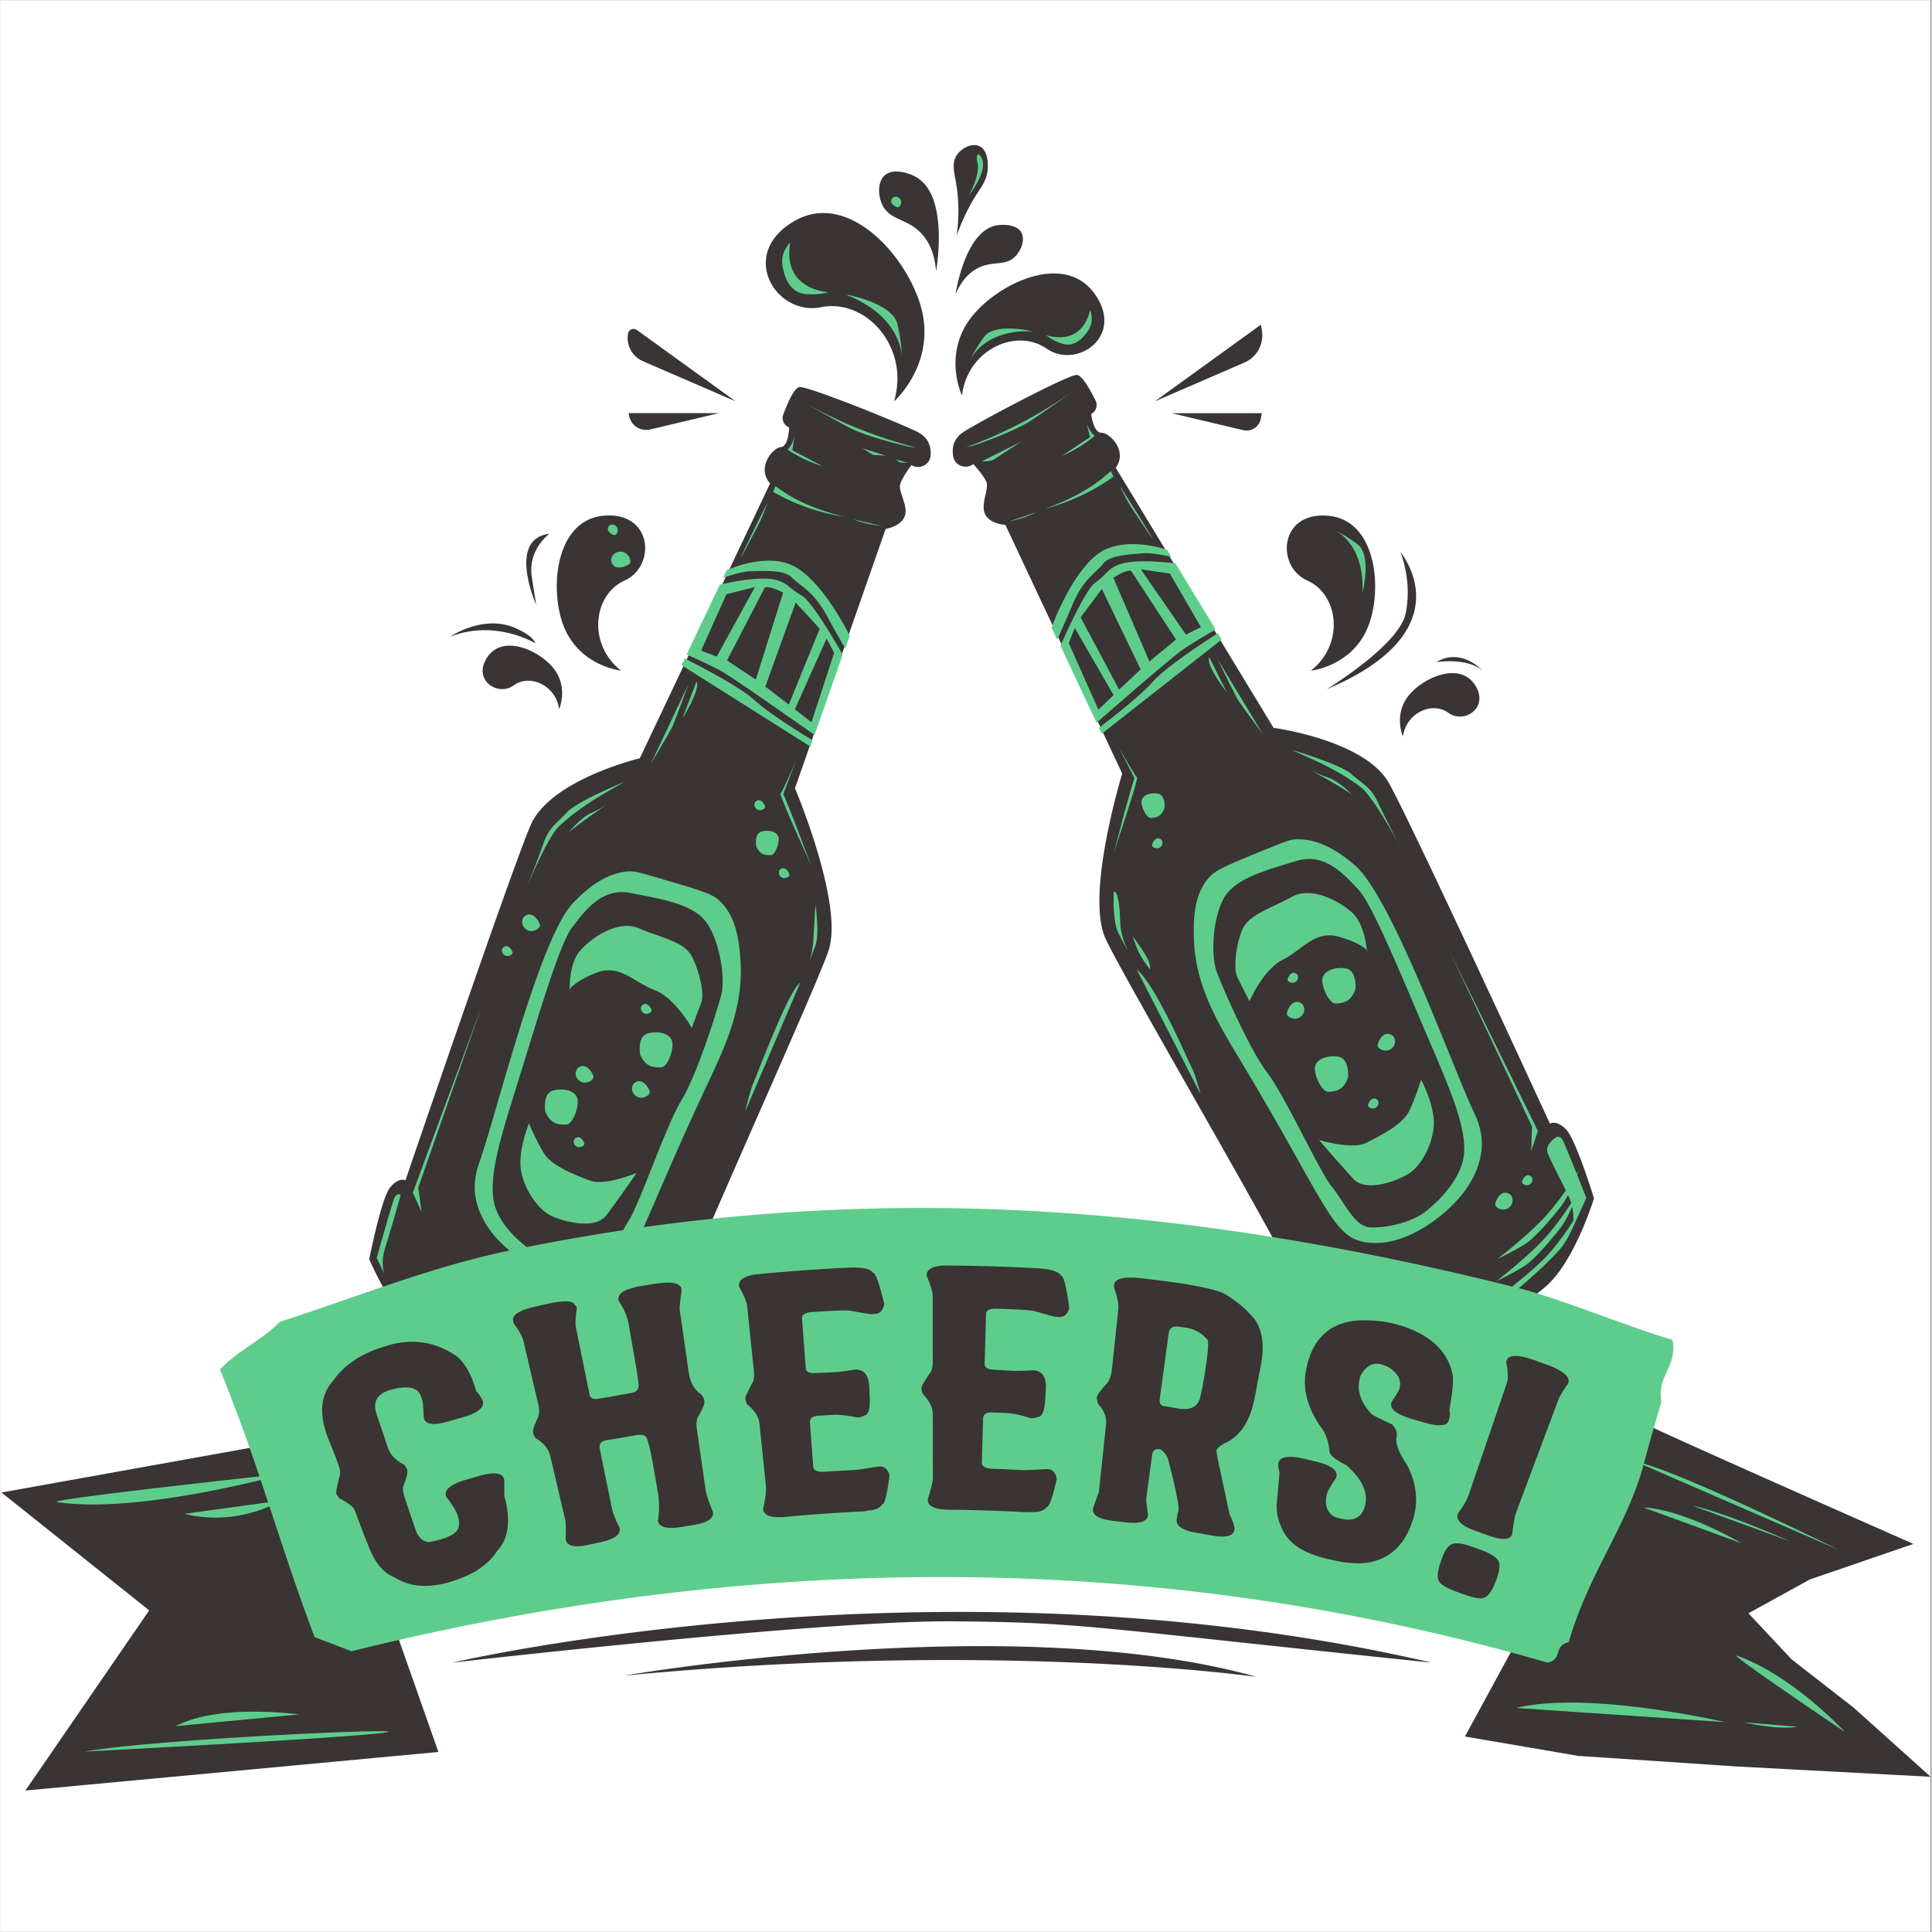
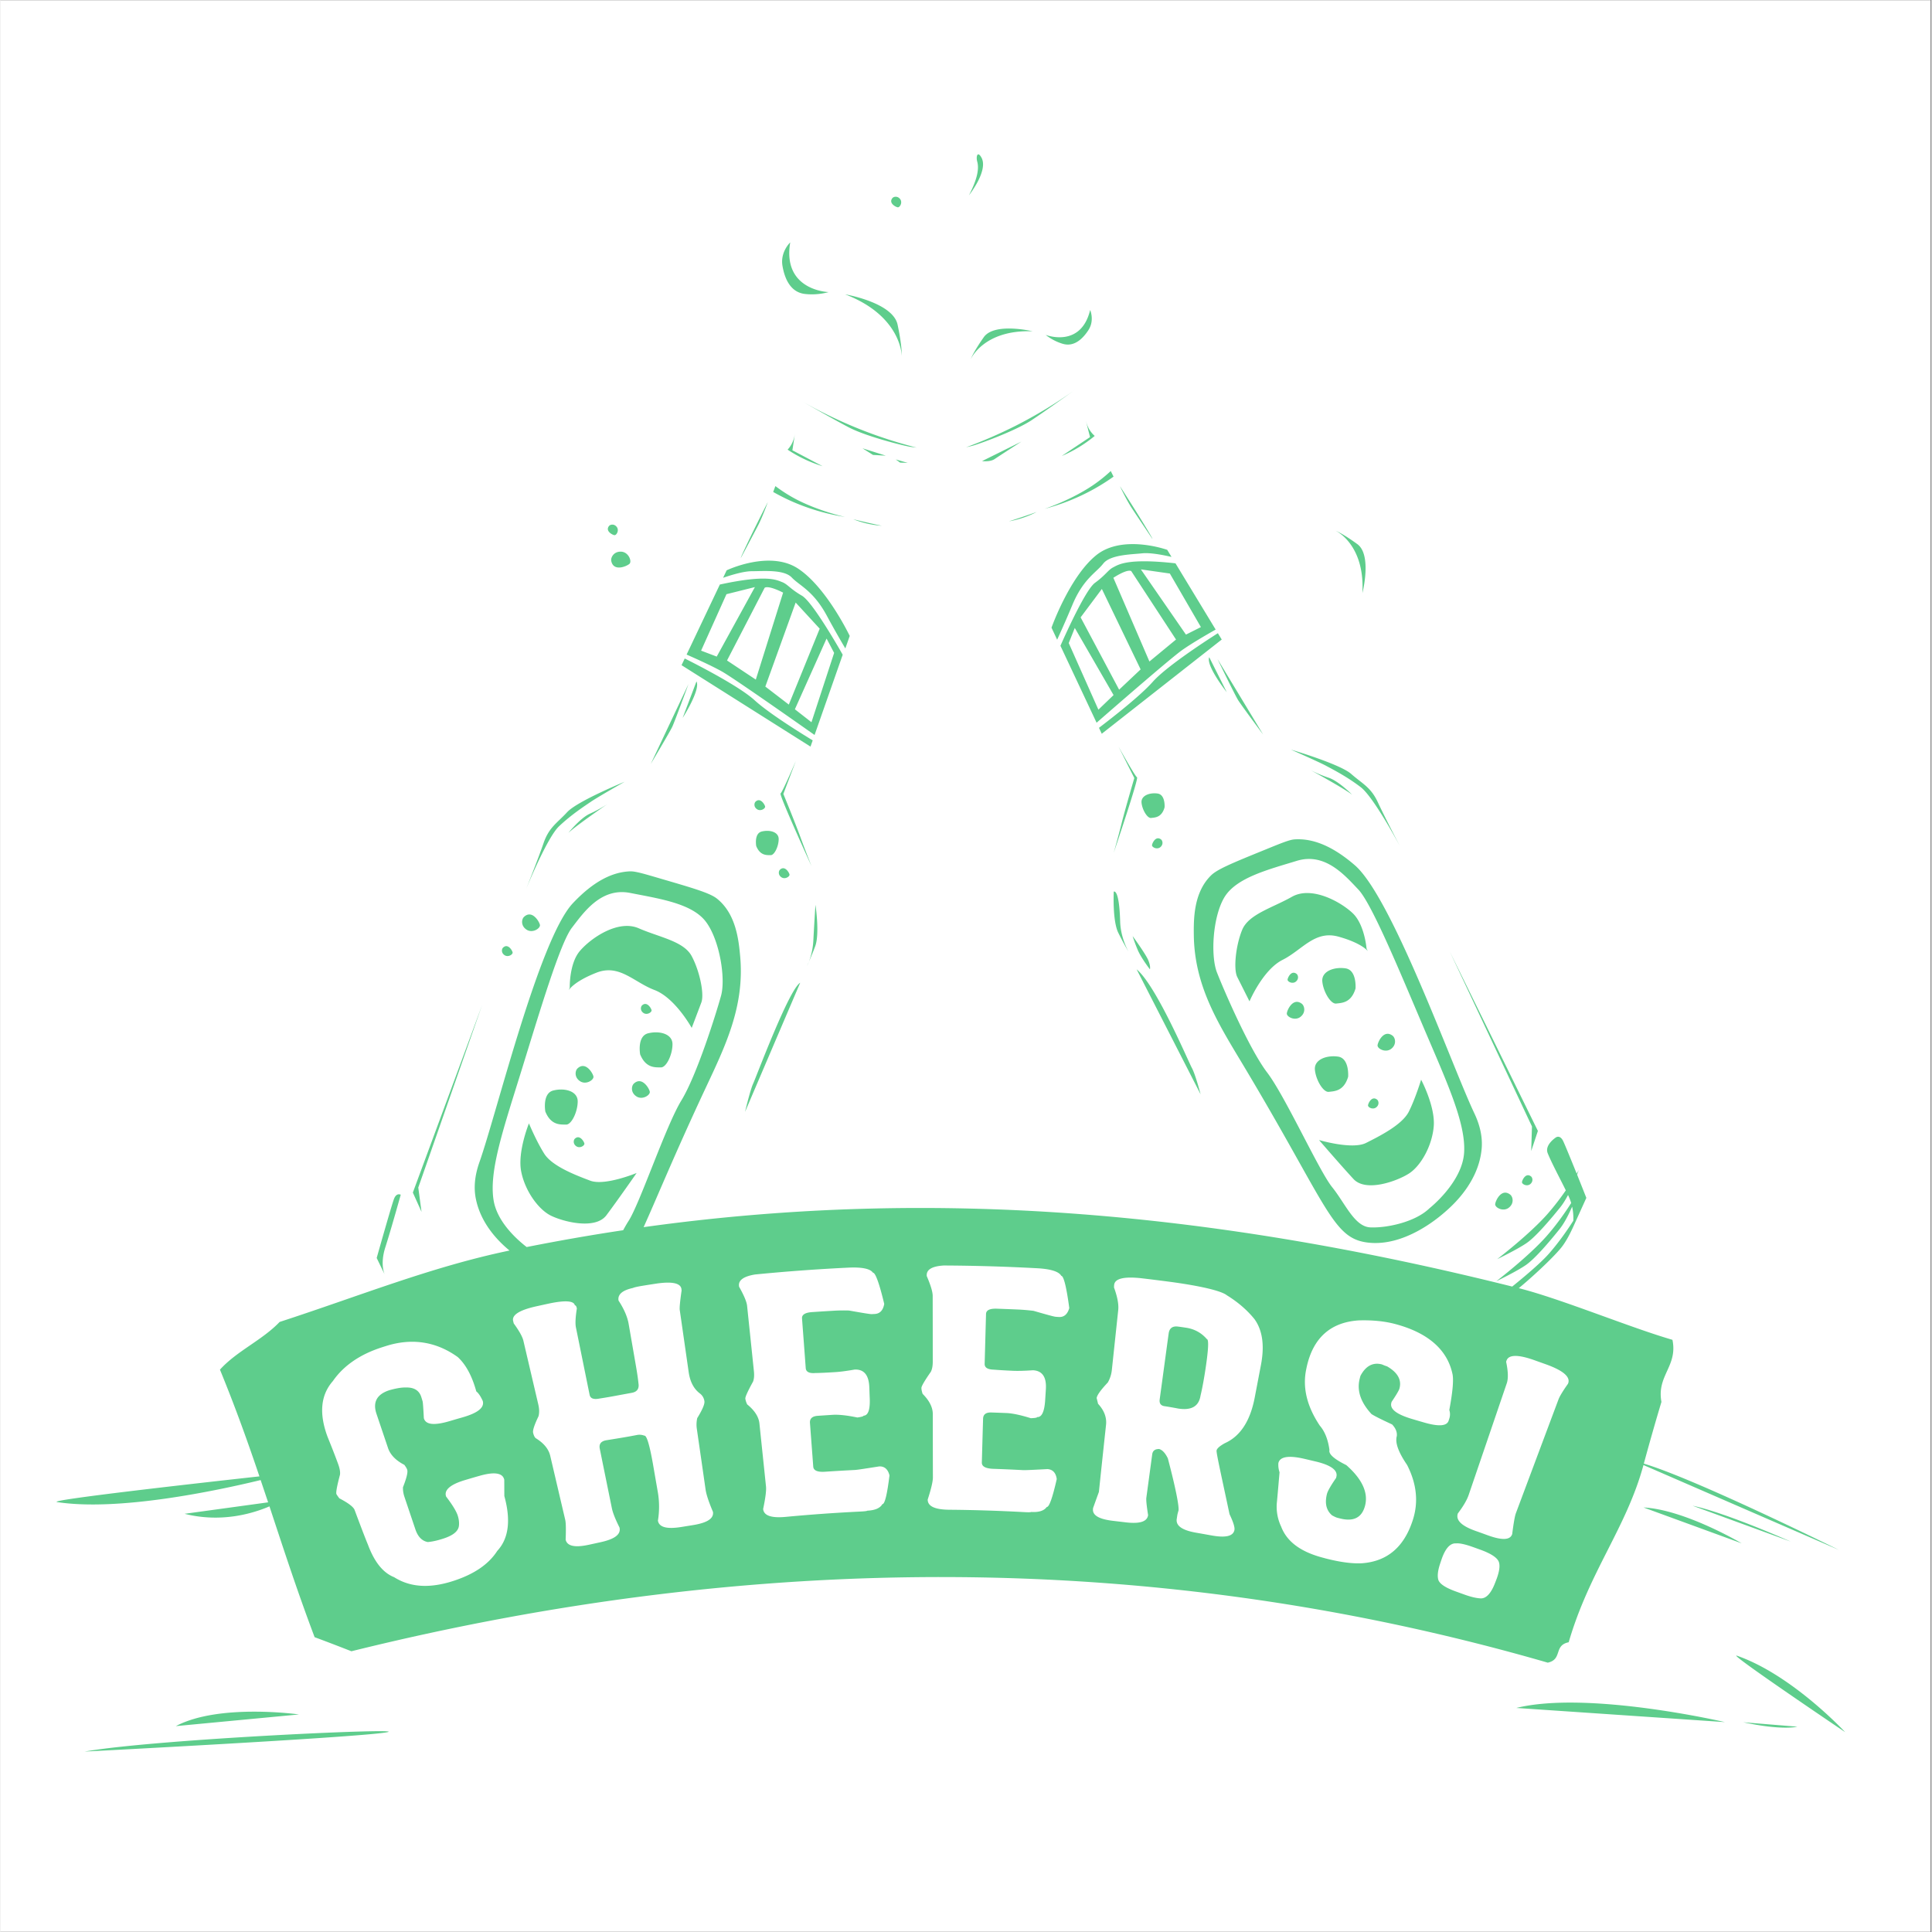
<svg xmlns="http://www.w3.org/2000/svg" width="300" viewBox="0 0 224.88 225" height="300" version="1.0">
  <rect x="0" y="0" width="224.88" height="225" fill="#808080" stroke="none" />
  <defs>
    <clipPath id="a">
      <path d="M0 .059h224.762v224.879H0zm0 0" />
    </clipPath>
    <clipPath id="b">
      <path d="M0 16.621h224.762v191.895H0zm0 0" />
    </clipPath>
  </defs>
  <g clip-path="url(#a)" fill="#fff">
    <path d="M0 .059h224.879v232.379H0zm0 0" />
    <path d="M0 .059h224.879V224.94H0zm0 0" />
    <path d="M0 .059h224.879V224.94H0zm0 0" />
-     <path d="M0 .059h224.879V224.94H0zm0 0" />
  </g>
  <g clip-path="url(#b)">
-     <path fill="#3a3434" d="M175.086 187.68s-73.488-14.59-106.68-2.98c-11.492 4.019-18.73 4.16-23.293 2.62l5.883 16.715-48.098 4.488 14.418-20.98L.113 173.816l36.086-6.484-1.441-9.414s4.105-2.156 11.863-4.73c-2.176-2.985-3.68-6.547-3.68-6.547s1.395-7.075 2.426-8.34c1.031-1.27 1.793-.84 1.793-.84s12.29-36.055 14.578-41.363c2.285-5.301 12.711-7.79 12.711-7.79l15.176-32.007c-1.613-1.813.281-4.133 1.242-4.23.953-.098.965-2.305.965-2.305a1.155 1.155 0 01-.676-1.477c.461-1.25 1.262-3.148 1.903-3.21.96-.099 10.55 3.726 13.601 5.16 1.445.683 1.742 1.82 1.656 2.827-.093 1.079-1.308 1.668-2.226 1.102h-.008c-.055.078-1.094 1.45-1.312 2.262-.227.836.988 2.492.53 3.699-.46 1.207-2.214 1.465-2.214 1.465L92.523 91.8s5.75 13.57 3.895 18.949c-1.316 3.82-10.32 23.742-15.137 35.066 9.492-1.058 20.301-1.558 32.324-1.043 14.606.625 26.836 2.02 36.832 3.676-3.605-7.246-19.652-34.62-21.738-39.113-2.394-5.152 1.934-19.246 1.934-19.246l-13.606-28.961s-1.77-.074-2.351-1.227c-.578-1.156.457-2.93.148-3.738-.3-.785-1.469-2.043-1.535-2.117h-.004c-.86.66-2.125.195-2.328-.863-.191-.993-.016-2.16 1.36-2.985 2.882-1.742 12.035-6.535 13-6.535.644 0 1.632 1.809 2.222 3.004a1.157 1.157 0 01-.52 1.539s.235 2.195 1.196 2.191c.965 0 3.086 2.114 1.664 4.082l18.379 30.286s10.625 1.406 13.445 6.449c2.817 5.043 18.742 39.648 18.742 39.648s.707-.504 1.864.649c1.156 1.156 3.265 8.047 3.265 8.047s-2.219 7.285-5.562 10.218c-1.215 1.067-3.332 2.575-5.692 4.063 7.618 2.285 11.254 4.086 11.254 4.086l-.672 17.648zM95.543 35.777c5.246-1.062 10.383 4.641 8.523 10.965 0 0 4.438-3.93 3.371-9.949-1.066-6.016-8.332-14.879-14.976-11.055-6.645 3.825-2.168 11.102 3.082 10.04zm11.707-8.582c.746.801 1.52 2.114 1.707 4.383.09-.527 1.48-8.77-2.32-10.953-.883-.504-2.703-1.063-3.66-.21-.84.741-.813 2.37-.258 3.483.914 1.82 2.863 1.504 4.531 3.297zm3.969 7.082c.746-1.742 1.707-2.566 2.508-3.004 1.785-.972 3.238-.203 4.433-1.398.735-.73 1.184-2.004.719-2.813-.531-.925-2.11-.964-2.942-.8-3.566.715-4.652 7.574-4.718 8.015zm.14-6.843c.801-2.27 1.727-3.91 2.465-5.036.473-.722 1.067-1.53 1.145-2.734.02-.273.14-2.117-.961-2.637-.883-.418-2.106.223-2.649 1.051-.605.922-.293 1.992-.078 3.203.246 1.41.43 3.473.078 6.153zm33.368 22.664a1.683 1.683 0 002.046-1.34l.118-.64h-10.5zM112.62 37.563c-2.715 4.156-.648 8.507-.648 8.507.62-5.316 6.273-7.941 9.851-5.472 3.582 2.468 9.242-1.535 5.5-6.516-3.746-4.977-11.988-.672-14.703 3.48zm34.277.902l-.109-.656-12.355 8.933 10.437-4.52a3.454 3.454 0 002.027-3.757zm-72.085 3.597l10.804 4.68-11.496-8.304a.661.661 0 00-1.043.425 2.952 2.952 0 001.734 3.2zm-1.602 6.364a2.01 2.01 0 002.441 1.59l8.004-1.899h-10.5zM215.836 198.89l-7.242-5.641-5.031-5.367 7.156-3.938 12.058-4.14s-32.172-14.184-32.164-14.438l-20.07 36.867 13.203 2.258 18.36 1.227 22.675 1.207zm-163.23-5.258s56.898-13.293 114.07 0c-40.735-4.23-40.684-4.692-55.906-4.813-15.223-.125-58.165 4.813-58.165 4.813zm20.007 1.512s45.297-7.825 73.688.148c0 0-30.125-4.32-73.688-.148zM62.285 74.918s-.125-.754-2.129-1.691c-3.87-1.817-7.8.933-7.8.933 5.25-2.094 9.93.758 9.93.758zm92.2 5.336c16.269-6.887 8.538-15.965 8.538-15.965s1.41 3.25.622 7.14c-.645 3.165-6.848 7.36-9.16 8.825zM61.878 67.219c-.508-3.207 2.043-5.059 2.043-5.059-4.953.617-1.54 8.27-1.54 8.27l-.503-3.211zm110.648 10.808s-2.441-2.656-5.312-.91c.004 0 3.387-.57 5.312.91zm-20.343-10.422c3.699 1.657 4.347 7.43.421 10.5 0 0 4.465-.46 6.45-4.636 1.992-4.176 1.414-12.828-4.356-13.395-5.777-.578-6.215 5.871-2.515 7.531zm11.609 13.668c-1.5 2.165-.469 4.5-.469 4.5.406-2.804 3.438-4.117 5.297-2.757 1.86 1.359 4.918-.68 3.008-3.371-1.914-2.692-6.34-.536-7.836 1.628zM72.27 78.102c-3.926-3.067-3.274-8.844.421-10.5 3.7-1.66 3.262-8.11-2.515-7.536-5.774.57-6.344 9.22-4.356 13.395 1.985 4.176 6.45 4.64 6.45 4.64zm-15.516-1.653c-1.91 2.696 1.148 4.73 3.008 3.371 1.86-1.36 4.894-.05 5.297 2.758 0 0 1.03-2.336-.47-4.5-1.495-2.164-5.921-4.32-7.835-1.629zm0 0" />
-   </g>
+     </g>
  <path fill="#5ecd8c" d="M114.309 53.7l4.582-2.27s-2.586 1.672-3.114 2.03c-.527.36-1.468.24-1.468.24zm22.527 11.905l4.68 7.715c-1.11.625-2.875 1.657-3.93 2.407-1.297.925-7.54 6.347-9.938 8.441l-4.21-8.961c.804-1.82 2.976-6.562 4.019-7.328 1.297-.95 1.516-1.5 2.145-1.817.593-.3 1.625-1.085 7.234-.457zm-7.211 15.344l-4.516-7.82-.703 1.762 3.453 7.757zm3.152-2.992l-4.515-9.367-2.473 3.308 4.484 8.422zm4.121-3.477l-5.218-7.976c-.532-.25-2.078.785-2.078.785l4.199 9.75zm-.718-7.687l-3.375-.484 5.25 7.597 1.742-.875zm-15.508-7.168a97.717 97.717 0 01-3.234 1.09 11.371 11.371 0 003.234-1.09zm-20.29-7.418l1.227.773 1.489.086zm6.356-.066a53.504 53.504 0 01-5.976-1.891 53.804 53.804 0 01-7.41-3.508s3.78 2.168 5.476 3.047c2.07 1.074 6.55 2.18 7.223 2.262.597.07.672.082.687.09zm20.825 12.554c-3.083 2.528-5.165 8.403-5.165 8.403l.657 1.402c.351-.766.976-2.14 1.77-4.043 1.273-3.055 2.78-3.766 3.59-4.812.808-1.043 3.206-1.067 4.562-1.207.957-.098 2.55.222 3.398.421l-.5-.824c-.004-.004-5.238-1.875-8.313.66zm-21.91-10.789l-1.391-.398.504.367zm14.546-15.324s-4.457-1.07-5.691.691c-1.235 1.758-1.516 2.559-1.516 2.559s1.492-3.465 7.207-3.25zm13.992 40.82c-1.433 1.618-4.617 4.106-6.265 5.36l.324.691 13.973-10.973-.45-.738c-1.898 1.211-6.07 3.961-7.582 5.66zm-.093-16.718s.218.312-.23-.461c-1.15-1.973-3.505-5.614-3.505-5.614s.739 1.59 1.426 2.63c1.149 1.73 2.48 3.699 2.309 3.445zm-19.86-44.332c-.457-.829-.656-.118-.488.476.273.98-.145 2.332-.965 3.914 0 0 2.3-2.879 1.453-4.39zm12.461 20.09c.735-1.133.2-2.34.2-2.34-1.087 4.5-5.18 2.898-5.18 2.898s.847.723 2.047 1.055c1.203.328 2.195-.477 2.933-1.614zm-6.64 10.507c1.59-1.047 5.132-3.594 5.132-3.594a54.048 54.048 0 01-7.011 4.25 54.516 54.516 0 01-5.754 2.493c.008-.004.082-.024.676-.16.66-.153 5.007-1.711 6.957-2.989zm6.351.067c-.004 0 .082.355.477 1.886-1.098.735-2.2 1.47-3.301 2.203a15.607 15.607 0 003.844-2.336 3.203 3.203 0 01-.633-.765c-.297-.508-.383-.988-.387-.988zm-4.824 10.246a24.975 24.975 0 005.809-2.34c.82-.461 1.562-.938 2.23-1.414-.11-.215-.219-.434-.328-.653a17.304 17.304 0 01-2.137 1.7c-2.57 1.722-5.574 2.707-5.574 2.707zm33.105 67.894c.637-.078 1.75-.058 2.254-1.754 0 0 .172-2.16-1.18-2.351-1.35-.188-2.812.355-2.69 1.547.116 1.195.984 2.636 1.616 2.558zm-20.586-28.73c-.02.242.567.55.958.242.39-.313.273-.766.093-.906-.613-.469-1.031.422-1.05.664zm-.246 14.46s.11-.32-.18-1.034c-.284-.715-1.831-2.836-1.831-2.836s.191.664.593 1.617c.403.949 1.418 2.254 1.418 2.254zm.895-20.472c-.938-.133-1.95.246-1.871 1.07.082.829.68 1.832 1.12 1.774.442-.055 1.22-.04 1.56-1.219.007.004.125-1.492-.81-1.625zm4.004 31.98c-.403-.718-4.153-9.628-6.446-11.507l7.45 14.554c0-.007-.61-2.328-1.004-3.046zm11.047-6.378c-.04.402.945.921 1.593.402.657-.52.457-1.285.153-1.52-1.016-.777-1.711.711-1.746 1.118zm28.46 16.03l.778-2.339-10.258-20.883 9.567 20.364zm-48.617-30.206s-.171 3.398.536 4.808c.707 1.415 1.18 2.18 1.18 2.18s-.915-1.586-.97-3.484c-.109-3.938-.746-3.504-.746-3.504zm47.543 33.824c-.023.242.567.55.957.242.387-.312.274-.765.09-.906-.605-.465-1.023.422-1.047.664zm-26.343-23.34c.39-.312.273-.765.093-.906-.609-.469-1.027.422-1.05.664-.024.242.566.55.957.242zm23.222 25.91c-.039.407.946.926 1.594.407.656-.52.457-1.286.152-1.52-1.015-.785-1.71.707-1.746 1.113zm-41.71-49.71c-.231-.102-2.16-3.583-2.16-3.583l1.843 3.668s-.996 3.364-1.496 5.332c-.457 1.82-.906 3.38-.906 3.38s2.945-8.696 2.718-8.798zM99.308 60.472a11.15 11.15 0 003.328.757c-.516-.105-1.035-.222-1.563-.34-.601-.14-1.187-.277-1.765-.417zm42.933 19.007l-1.476-2.94c-.403.995 2.039 4.07 2.039 4.07s-.274-.547-.563-1.13zm7.07 32.305c2.305-1.164 3.747-3.476 6.516-2.7 2.774.774 3.406 1.685 3.406 1.685l-.144-.286s-.215-2.78-1.594-4.113c-1.383-1.328-4.793-3.234-7.098-1.93-2.308 1.305-5.05 2.032-5.796 3.856-.747 1.82-1.032 4.57-.567 5.492l1.422 2.828s1.547-3.672 3.856-4.832zm-4.71 12.055c-2.801-4.668-5.563-9.035-5.63-14.953-.023-1.918-.011-4.961 2.008-6.938.73-.719 2.508-1.449 6.016-2.879 2.055-.836 3.094-1.28 3.73-1.316 2.067-.129 4.352.726 6.997 3.012 4.34 3.75 11.359 23.5 13.91 28.87.742 1.56.969 2.93.86 4.16-.356 3.872-3.31 6.532-4.345 7.419-.742.637-4.668 4.004-8.91 3.496-4.156-.492-4.66-4.242-14.636-20.871zm-2.938-10.594c.754 1.938 3.742 8.89 5.852 11.664 2.109 2.77 6.027 11.43 7.558 13.336 1.535 1.902 2.606 4.613 4.453 4.695 1.852.086 5.211-.59 6.899-2.234 0 0 3.832-3.012 4.027-6.508.2-3.496-2.09-8.347-4.875-14.902-2.785-6.55-5.914-14.09-7.445-15.703-1.54-1.614-3.852-4.356-7.168-3.34-3.32 1.02-7.04 1.95-8.426 4.234-1.375 2.285-1.625 6.82-.875 8.758zm16.941-44.176s1.145-4.437-.593-5.703c-1.742-1.265-2.532-1.562-2.532-1.562s3.434 1.554 3.125 7.265zm-.183 22.614c1.531 1.183 4.558 6.87 4.558 6.87s-1.742-3.32-2.566-5.1c-.824-1.79-1.809-2.169-3.113-3.321-1.301-1.153-7.024-2.832-7.024-2.832s3.246 1.426 4.11 1.89c.863.465 2.504 1.309 4.035 2.493zm-4.867 41.086s2.55 2.96 4.015 4.542c1.465 1.579 5.121.223 6.473-.652 1.348-.87 2.68-3.18 2.871-5.492.191-2.313-1.469-5.426-1.469-5.426s-.652 2.156-1.422 3.7c-.765 1.542-3.382 2.855-4.996 3.667-1.613.809-5.472-.34-5.472-.34zm-9.442-51.262c.371.605 2.934 4.043 2.934 4.043l-5.317-8.801s2.012 4.148 2.383 4.758zm11.442 35.367c.636-.078 1.75-.059 2.25-1.754 0 0 .172-2.16-1.176-2.348-1.352-.191-2.813.352-2.691 1.547.117 1.192.984 2.637 1.617 2.555zm4.664 12.086c.39-.309.273-.766.094-.902-.61-.47-1.028.421-1.051.664-.024.246.566.55.957.238zm1.754-6.824c.656-.52.453-1.285.152-1.516-1.02-.781-1.715.707-1.754 1.113-.035.403.95.922 1.602.403zM152.55 89.68s3.64 1.976 4.851 2.86c0 0-1.562-1.58-2.718-1.962-1.157-.379-2.133-.898-2.133-.898zM73.754 126.2c-.277.26-.395 1.038.312 1.491.704.45 1.63-.168 1.547-.562-.078-.395-.922-1.813-1.86-.93zm-53.336 74.823l14.34-1.359s-9.285-1.316-14.34 1.36zm55.008-80.687c-1.324.328-.934 2.457-.934 2.457.668 1.633 1.778 1.504 2.418 1.516.64.015 1.356-1.512 1.348-2.711-.004-1.196-1.512-1.586-2.832-1.262zm.394-2.691c-.047-.239-.554-1.082-1.11-.555-.167.16-.237.62.185.89.418.266.972-.101.925-.335zm-6.422-4.364c2.676-1.05 4.348 1.102 6.766 2.016 2.41.918 4.332 4.414 4.332 4.414s.758-1.992 1.121-2.961c.367-.965-.191-3.668-1.125-5.402-.933-1.739-3.73-2.18-6.164-3.239-2.43-1.058-5.625 1.18-6.863 2.649-1.242 1.46-1.172 4.254-1.172 4.254l-.113.3c.004-.003.535-.976 3.218-2.03zm-3.257-16.297c1.117-1 4.539-3.34 4.539-3.34s-.926.618-2.035 1.114c-1.114.496-2.504 2.226-2.504 2.226zm-7.43 14.262c.426.27.977-.098.926-.336-.051-.238-.555-1.082-1.11-.55-.168.152-.238.617.184.886zm2.559-2.973c.703.45 1.628-.168 1.55-.562-.082-.398-.925-1.809-1.855-.93-.281.262-.403 1.035.305 1.492zm-12.618 30.028l7.43-21.242-8.062 21.828 1.011 2.246zm-3.84 6.969c.649-2.012 1.797-6.133 1.797-6.133s-.492-.282-.785.488c-.293.766-2.015 6.879-2.015 6.879l.93 1.918c.007.004-.571-1.137.074-3.152zM9.794 203.988s31.082-1.605 35.055-2.222c3.984-.621-26.653.738-35.055 2.222zm192.977-24.254s-6.59-3.918-11.426-4.175zm-26.239 19.172l24.29 1.649s-15.915-3.707-24.29-1.649zm25.692-6.082c-1.258-.437 12.601 8.899 12.601 8.899s-6.176-6.672-12.601-8.899zm7.03 8.266l-6.292-.516c4.61.988 6.293.516 6.293.516zm-12.194-25.735l11.425 4.176s-7.472-3.34-11.425-4.176zM65.867 130.97c.64.015 1.356-1.516 1.352-2.711-.008-1.2-1.52-1.59-2.836-1.262-1.317.324-.934 2.453-.934 2.453.668 1.64 1.778 1.504 2.418 1.52zm1.02 1.644c-.164.157-.235.621.187.89.422.27.973-.097.922-.335-.05-.234-.55-1.082-1.11-.555zm-2.832 8.938c1.433.726 5.207 1.703 6.504-.02 1.293-1.719 3.523-4.926 3.523-4.926s-3.71 1.536-5.402.895c-1.696-.64-4.426-1.68-5.352-3.133-.922-1.453-1.789-3.539-1.789-3.539s-1.332 3.274-.91 5.555c.43 2.281 1.992 4.437 3.426 5.168zm4.996-16.192c-.078-.398-.926-1.808-1.856-.93-.28.262-.394 1.044.309 1.493.703.453 1.625-.164 1.547-.563zm2.074-60.043c.25 1.309 1.816.63 2.125.344.305-.289-.098-1.367-.965-1.414-.863-.043-1.234.68-1.16 1.07zm12.93 12.907c-1.121-.637-2.985-1.477-4.153-1.993l3.871-8.156c5.512-1.199 6.614-.523 7.243-.289.656.25.925.781 2.312 1.586 1.121.649 3.766 5.14 4.754 6.875l-3.277 9.348c-2.602-1.832-9.364-6.578-10.75-7.371zm12.148-3.86l-3.691 8.239 1.93 1.507 2.64-8.074zm-3.601-4.191l-3.532 9.785 2.735 2.098 3.597-8.84zm-7.993 6.746l3.352 2.227 3.18-10.13s-1.649-.87-2.149-.566zm-1.199-.453l4.445-8.094-3.312.828-2.953 6.574zm8.742-9.207c.907.957 2.485 1.508 4.063 4.414a109.848 109.848 0 002.172 3.844l.511-1.457s-2.68-5.633-6-7.832c-3.324-2.207-8.332.191-8.332.191l-.414.871c.825-.285 2.371-.77 3.336-.766 1.364-.003 3.754-.226 4.664.735zm-4.14 31.277c.465 1.133 1.234 1.047 1.675 1.055.446.012.942-1.047.938-1.88-.004-.831-1.055-1.1-1.969-.874-.918.223-.644 1.7-.644 1.7zm-1.75-33.64c-.14.273.98-1.82 1.945-3.668.574-1.106 1.152-2.758 1.152-2.758s-1.972 3.863-2.91 5.941c-.37.813-.187.485-.187.485zm1.672 28.464c-.168.16-.239.621.183.891.426.27.977-.098.926-.332-.05-.238-.555-1.086-1.11-.559zm5.675-59.136c1.516.203 2.829-.207 2.829-.207s-5.415-.16-4.47-5.786c0 0-1.187 1.11-.898 2.75.282 1.641 1.02 3.036 2.54 3.243zm4.754 25.98s-3.093-.668-5.824-2.121a17.513 17.513 0 01-2.297-1.473l-.258.684c.715.402 1.5.805 2.36 1.176a24.713 24.713 0 006.02 1.734zm6.13-36.062c.241.03.577-.54.288-.942-.293-.406-.754-.312-.902-.14-.496.59.375 1.05.613 1.082zm.464 17.3s.063-1.039-.484-3.632c-.547-2.59-6.11-3.532-6.11-3.532 6.575 2.52 6.594 7.164 6.594 7.164zm-18.25 88.047l6.422-15.035c-1.305.754-5.125 10.984-5.473 11.734-.347.747-.949 3.301-.949 3.301zm-7.27-45.87s2.118-3.305 1.614-4.259c0 0-.934 2.477-1.168 3.079-.227.605-.445 1.18-.445 1.18zm-10.648 9.73c.816-.555 3.898-2.305 3.898-2.305s-5.519 2.258-6.695 3.539c-1.18 1.281-2.12 1.762-2.754 3.621-.636 1.856-2.031 5.34-2.031 5.34s2.43-5.973 3.828-7.305c1.403-1.332 2.942-2.34 3.754-2.89zm25.797-7.125c-1.766-1.078-5.188-3.227-6.777-4.684-1.68-1.531-6.106-3.84-8.125-4.852l-.371.778 15.019 9.484zM71.492 62.324c.238.035.578-.539.285-.941-.293-.403-.75-.313-.898-.14-.496.585.375 1.05.613 1.081zm8.625 17.348l-4.39 9.297s2.199-3.68 2.503-4.324c.305-.645 1.887-4.973 1.887-4.973zM93.2 97.609c-.695-1.906-2.031-5.148-2.031-5.148l1.453-3.836s-1.566 3.652-1.777 3.777c-.215.125 3.605 8.47 3.605 8.47s-.605-1.5-1.25-3.263zm-1.316 4.23c-.047-.237-.555-1.081-1.11-.554-.168.16-.238.621.184.89.418.27.973-.097.926-.335zm2.031 10.665s.102-.184.23-.516l-.23.516zm-1.406-61.996c-.004 0-.035.488-.29 1.031-.171.371-.382.64-.554.828a15.602 15.602 0 004.07 1.926l-3.515-1.852c.246-1.566.293-1.933.289-1.933zm2.398 54.867s-.144 2.203-.242 4.102a8.333 8.333 0 01-.512 2.511c.168-.386.422-.984.72-1.773.554-1.477.034-4.84.034-4.84zm45.586 50.582c-.64-.746-1.472-1.2-2.484-1.34a31.6 31.6 0 00-.848-.12c-.664-.095-1.039.179-1.12.812-.352 2.55-.692 5.105-1.044 7.66-.062.472.133.738.578.797.332.047.875.14 1.617.28 1.508.224 2.364-.269 2.559-1.5.172-.71.344-1.616.52-2.718.398-2.543.472-3.832.222-3.871zm39.7 37.676c-45.852-13.266-92.758-12.867-139.329-1.328a243.088 243.088 0 00-4.285-1.64c-2.09-5.548-3.66-10.407-5.258-15.235-1.898.816-5.593 1.949-9.883.867l9.727-1.336c-.289-.863-.578-1.727-.871-2.594-5.328 1.29-16.582 3.649-23.688 2.567-1.386-.207 16.2-2.188 23.547-2.996-1.332-3.942-2.765-7.965-4.597-12.43 1.968-2.18 4.906-3.414 6.949-5.555 9.418-3.062 17.703-6.433 26.773-8.316-1.414-1.168-3.367-3.2-3.93-6.07-.234-1.212-.148-2.598.43-4.231 1.985-5.602 6.946-25.969 10.875-30.145 2.399-2.546 4.582-3.632 6.653-3.714.636-.028 1.71.304 3.847.93 3.637 1.062 5.473 1.605 6.282 2.245 2.21 1.766 2.53 4.785 2.703 6.696.543 5.89-1.754 10.52-4.063 15.453-3.62 7.734-5.672 12.793-7.18 16.113 34.368-4.789 67.04-1.601 101.157 6.918 1.707-1.379 3.398-2.836 4.262-3.816 1.214-1.383 2.222-2.856 2.855-3.852.016-.441 0-1.008-.14-1.637-.38.88-.895 1.91-1.477 2.633-1.196 1.492-2.82 3.395-3.88 4.145-1.062.746-3.472 1.906-3.472 1.906s3.793-2.902 5.895-5.3c1.195-1.364 2.187-2.806 2.824-3.806a5.498 5.498 0 00-.254-.687 8.505 8.505 0 00-.11-.25c-.273.516-.574 1.016-.898 1.422-1.199 1.488-2.824 3.394-3.879 4.14-1.058.747-3.476 1.91-3.476 1.91s3.797-2.902 5.898-5.304a30.055 30.055 0 002.094-2.707c-.637-1.3-1.684-3.254-2.11-4.328-.39-.973.962-1.84.962-1.84s.457-.332.828.402c.191.387.925 2.188 1.586 3.817.152-.254.234-.403.234-.403s-.07.203-.184.524a566.182 566.182 0 011.075 2.703l-1.63 3.594s0-.012.005-.02c-.352.766-.793 1.586-1.274 2.192-1.012 1.261-3.57 3.605-4.969 4.75 4.899 1.234 12.922 4.574 17.895 6.015.637 3.078-1.852 4.156-1.281 7.23a279.168 279.168 0 00-2.051 7.188c6.11 1.82 22.715 10.05 22.715 10.05l-22.758-9.886c-1.988 7.32-6.313 12.399-8.707 20.64-1.777.356-.691 1.997-2.438 2.376zM58.675 174.227c-.004-.633-.004-1.278-.008-1.91a.19.19 0 01-.016-.044c-.199-.742-1.16-.886-2.867-.398-.558.156-1.113.32-1.672.488-1.718.508-2.46 1.157-2.23 1.887a.19.19 0 00.015.043c.75.98 1.2 1.727 1.36 2.238.125.414.172.805.129 1.168-.075.633-.684 1.121-1.825 1.488-.675.22-1.269.352-1.796.399-.672-.121-1.153-.61-1.446-1.469l-1.265-3.754c-.14-.41-.2-.793-.184-1.16.418-1.066.59-1.746.492-2.043-.047-.14-.156-.332-.336-.566-.996-.516-1.636-1.172-1.902-1.973-.445-1.324-.895-2.648-1.34-3.973-.453-1.351.043-2.273 1.504-2.746.785-.222 1.434-.332 1.938-.316.949-.02 1.543.355 1.78 1.121.052.164.102.328.15.488.038.145.085.793.144 1.961l.011.04c.231.738 1.22.827 2.985.308.508-.152 1.02-.3 1.531-.445 1.762-.508 2.547-1.13 2.336-1.903-.25-.55-.5-.918-.754-1.113-.492-1.785-1.207-3.125-2.16-4-2.512-1.809-5.344-2.246-8.371-1.281-.156.05-.313.097-.465.148-2.562.82-4.477 2.153-5.71 3.934-1.427 1.625-1.618 3.793-.618 6.48.473 1.168.887 2.223 1.227 3.153.195.527.269.953.222 1.273-.351 1.316-.484 2.07-.414 2.25.024.055.133.219.336.492 1.063.555 1.652 1.008 1.781 1.356.727 1.949 1.242 3.297 1.551 4.035.754 2.035 1.773 3.293 3.047 3.793 1.89 1.199 4.168 1.324 6.894.441 2.41-.781 4.11-1.926 5.125-3.504 1.313-1.414 1.606-3.535.82-6.386zm2.601-28.997c3.77-.746 7.512-1.402 11.239-1.96.199-.368.402-.727.62-1.067 1.329-2.05 4.337-11.066 6.153-14.039 1.82-2.973 4.074-10.2 4.625-12.203.555-2-.16-6.488-1.77-8.621-1.613-2.133-5.41-2.676-8.812-3.348-3.406-.672-5.43 2.293-6.789 4.055-1.36 1.762-3.695 9.582-5.797 16.383-2.098 6.808-3.879 11.863-3.324 15.328.394 2.488 2.629 4.523 3.855 5.472zm21.696 30.84c-.48-1.132-.77-1.996-.86-2.597-.336-2.36-.68-4.72-1.02-7.078a3.415 3.415 0 01.048-1.243c.597-.972.882-1.625.836-1.964a1.348 1.348 0 00-.493-.88c-.722-.527-1.168-1.355-1.336-2.488l-1.043-7.254c-.039-.25.032-1.011.215-2.277-.007-.062-.015-.117-.02-.176-.097-.691-1.12-.906-3.054-.605-.476.074-.957.148-1.433.226-.641.106-1.02.192-1.157.262-1.242.27-1.804.766-1.68 1.469.645.988 1.032 1.894 1.176 2.71.282 1.637.57 3.278.852 4.915.144.836.242 1.496.289 1.988.11.645-.152 1.024-.79 1.133-.495.09-.995.184-1.491.273a60.53 60.53 0 01-2.235.387c-.691.14-1.078 0-1.168-.422-.535-2.629-1.066-5.258-1.601-7.879-.082-.422-.051-1.148.113-2.183-.05-.258-.133-.387-.23-.364-.106-.539-1.121-.617-3.043-.207-.496.106-.989.215-1.485.325-1.937.433-2.82 1.007-2.664 1.687.024.102.047.203.074.3.649.888 1.02 1.56 1.125 2.024l1.735 7.418c.12.524.129.977.023 1.368-.488 1.015-.691 1.652-.629 1.914.004.011.004.027.008.039.067.273.16.476.29.593.952.582 1.515 1.274 1.698 2.067.582 2.48 1.16 4.96 1.743 7.441.082.348.097 1.117.05 2.32.18.766 1.106.946 2.77.575l1.238-.27c1.672-.355 2.426-.902 2.274-1.68-.004-.011-.004-.027-.008-.042-.488-.973-.79-1.735-.895-2.274-.468-2.297-.937-4.598-1.402-6.898-.113-.54.129-.871.715-.985 1.16-.187 2.082-.336 2.758-.46.293-.055.586-.106.882-.165.274-.05.551-.023.836.082.274-.047.621 1.118 1.036 3.504.171 1.004.347 2.004.52 3.008a9.996 9.996 0 01.022 3.39c.137.774 1.051 1.008 2.75.731l1.301-.21c1.684-.266 2.473-.766 2.36-1.548zm20.554-4.215v-.046c-.18-.707-.582-1.055-1.191-1.032-1.594.25-2.531.399-2.816.414-1.157.059-2.317.125-3.473.204-.895.062-1.36-.133-1.395-.594-.125-1.696-.257-3.39-.382-5.09-.036-.5.261-.777.886-.824.586-.043 1.172-.078 1.75-.117.688-.043 1.653.054 2.887.312.477-.07.719-.137.715-.21.539-.024.777-.7.722-2.04-.02-.43-.03-.855-.05-1.289-.055-1.41-.625-2.094-1.711-2.043-.965.168-1.742.27-2.332.3-.93.06-1.68.095-2.254.102-.7.055-1.07-.136-1.106-.566-.14-1.93-.289-3.86-.433-5.797-.031-.426.36-.68 1.187-.734.809-.055 1.61-.106 2.418-.153.606-.039 1.227-.047 1.86-.03 1.566.276 2.449.425 2.644.421.106-.008.219-.012.324-.016.63-.023 1.008-.414 1.141-1.175-.582-2.43-1.035-3.645-1.313-3.633-.316-.465-1.285-.668-2.89-.59-3.617.176-7.238.441-10.848.797-1.316.219-1.933.664-1.863 1.316l.012.11c.57 1.011.879 1.75.93 2.21.265 2.547.534 5.094.796 7.641.051.488.016.887-.101 1.2-.625 1.128-.918 1.788-.899 1.976.024.191.09.414.215.676.875.71 1.344 1.453 1.426 2.218.254 2.442.512 4.891.765 7.332.051.489-.066 1.364-.332 2.633.082.785.973 1.075 2.66.914 2.856-.27 5.712-.472 8.57-.613.595-.027.891-.066.891-.105.91-.043 1.497-.293 1.766-.762.281 0 .55-1.11.824-3.317zm20.942-19.52c-.332-2.48-.653-3.733-.93-3.75-.27-.491-1.207-.8-2.816-.886a219.254 219.254 0 00-10.868-.32c-1.332.082-1.988.457-1.988 1.113v.11c.461 1.07.688 1.835.695 2.296.004 2.563.008 5.122.008 7.684 0 .492-.074.883-.226 1.18-.739 1.058-1.094 1.683-1.094 1.875 0 .195.05.422.14.691.794.797 1.184 1.582 1.184 2.356.004 2.453.004 4.914.012 7.37 0 .493-.207 1.352-.606 2.587.004.789.856 1.172 2.551 1.183 2.864.024 5.727.117 8.586.27.594.035.89.027.895-.012.91.055 1.515-.137 1.832-.578.285.02.664-1.055 1.16-3.223 0-.011 0-.027.004-.047-.106-.722-.469-1.101-1.078-1.144-1.614.086-2.559.133-2.848.12a170.374 170.374 0 00-3.469-.151c-.894-.036-1.34-.278-1.328-.735.047-1.699.094-3.398.145-5.097.015-.508.336-.75.968-.73.586.019 1.172.042 1.754.065.688.028 1.641.227 2.84.602.485-.02.73-.059.735-.133.535.031.843-.617.933-1.953l.082-1.289c.09-1.406-.406-2.148-1.492-2.21-.977.066-1.762.089-2.348.062a65.946 65.946 0 01-2.25-.133c-.707-.024-1.05-.246-1.039-.676.055-1.937.106-3.871.16-5.812.016-.434.434-.637 1.258-.61.809.028 1.614.059 2.418.094.606.027 1.23.078 1.856.156 1.53.442 2.39.68 2.59.692.105.011.21.015.324.023.62.05 1.039-.297 1.25-1.04zm21.566 1.286c-.863-1.062-1.933-1.984-3.21-2.77-.595-.484-2.845-1.07-6.766-1.59a257.219 257.219 0 00-3.094-.386c-2.106-.246-3.195.023-3.27.762-.023.222-.02.36.02.406.375 1.055.523 1.898.453 2.535l-.738 6.93a3.704 3.704 0 01-.473 1.496c-.836.883-1.266 1.492-1.3 1.816.058.223.109.442.163.664.715.774 1.02 1.594.93 2.446-.281 2.605-.559 5.215-.832 7.82-.227.625-.453 1.25-.676 1.875a.558.558 0 00-.012.113c-.074.739.707 1.188 2.344 1.38l1.383.163c1.688.215 2.586-.054 2.691-.832-.171-1.09-.242-1.765-.203-2.031l.684-5.055c.059-.414.328-.617.809-.61.375.11.714.474 1.011 1.09.938 3.563 1.317 5.587 1.242 6.071-.062.2-.113.39-.144.563-.02.136-.04.277-.063.418-.125.804.653 1.335 2.332 1.617.57.097 1.141.203 1.715.304 1.64.297 2.531.098 2.672-.636.059-.309-.133-.918-.57-1.836-.996-4.688-1.559-7.164-1.508-7.422.04-.234.36-.516.965-.852 1.781-.797 2.95-2.558 3.476-5.316.243-1.266.485-2.54.727-3.805.426-2.246.184-4.023-.758-5.328zm16.883 8.094c-.063.226-.371.742-.914 1.55a.831.831 0 01-.027.106c-.204.75.652 1.375 2.546 1.922.383.113.762.227 1.149.336 1.781.531 2.773.476 2.98-.188.024-.066.047-.14.067-.21a1.61 1.61 0 00.008-1.024c.41-2.187.527-3.617.351-4.273-.617-2.766-2.848-4.727-6.637-5.735-1.234-.332-2.668-.476-4.28-.426-3.306.227-5.306 2.075-6.044 5.434-.012.063-.027.117-.035.176-.484 2.191.063 4.398 1.563 6.644.585.676.96 1.621 1.125 2.84-.118.477.539 1.051 1.96 1.758 1.887 1.656 2.59 3.266 2.172 4.777-.382 1.375-1.363 1.84-2.957 1.422-.097-.023-.195-.05-.285-.074-.11-.027-.297-.117-.578-.266-.676-.57-.879-1.402-.605-2.496.082-.332.433-.957 1.066-1.867.008-.043.023-.09.031-.133.192-.746-.605-1.355-2.398-1.781-.453-.105-.906-.215-1.36-.32-1.832-.422-2.836-.239-2.996.515-.023.375.024.73.137 1.055-.098 1.129-.191 2.25-.297 3.379a5.354 5.354 0 00.477 2.937c.675 1.79 2.312 2.977 4.945 3.657.05.011.102.027.152.043 1.727.449 3.168.648 4.352.582 2.934-.227 4.922-1.907 5.926-5.145.625-2.027.41-4.129-.703-6.305-1.004-1.472-1.418-2.59-1.196-3.359.051-.465-.129-.914-.547-1.355-1.187-.551-1.992-.946-2.398-1.207-1.258-1.364-1.727-2.727-1.379-4.11.027-.117.059-.234.09-.344.617-1.16 1.457-1.609 2.512-1.328.257.114.457.188.586.223 1.242.715 1.722 1.586 1.441 2.59zm11.582 20.2c-.168-.493-.887-.977-2.156-1.438-.301-.106-.606-.22-.906-.325-.875-.312-1.516-.445-1.915-.41-.699-.05-1.27.59-1.714 1.91-.051.149-.102.297-.149.442-.277.832-.347 1.472-.2 1.93.185.468.888.917 2.13 1.355l.879.316c.77.282 1.414.43 1.937.453.645.004 1.207-.62 1.676-1.867l.168-.437c.309-.856.398-1.496.25-1.93zm1.98-5.685c1.653-4.414 3.301-8.82 4.954-13.23.136-.375.507-.988 1.113-1.844.008-.015.012-.039.023-.058.278-.735-.566-1.48-2.55-2.196l-1.442-.515c-1.887-.664-2.957-.63-3.191.078-.016.043-.028.082-.043.125.242 1.133.261 1.965.078 2.5-1.473 4.324-2.953 8.656-4.43 12.984-.207.617-.637 1.344-1.27 2.18-.265.789.43 1.457 2.083 2.043.46.16.922.328 1.382.496 1.649.598 2.594.578 2.848-.09l.016-.039c.164-1.3.308-2.113.43-2.434zm0 0" />
</svg>